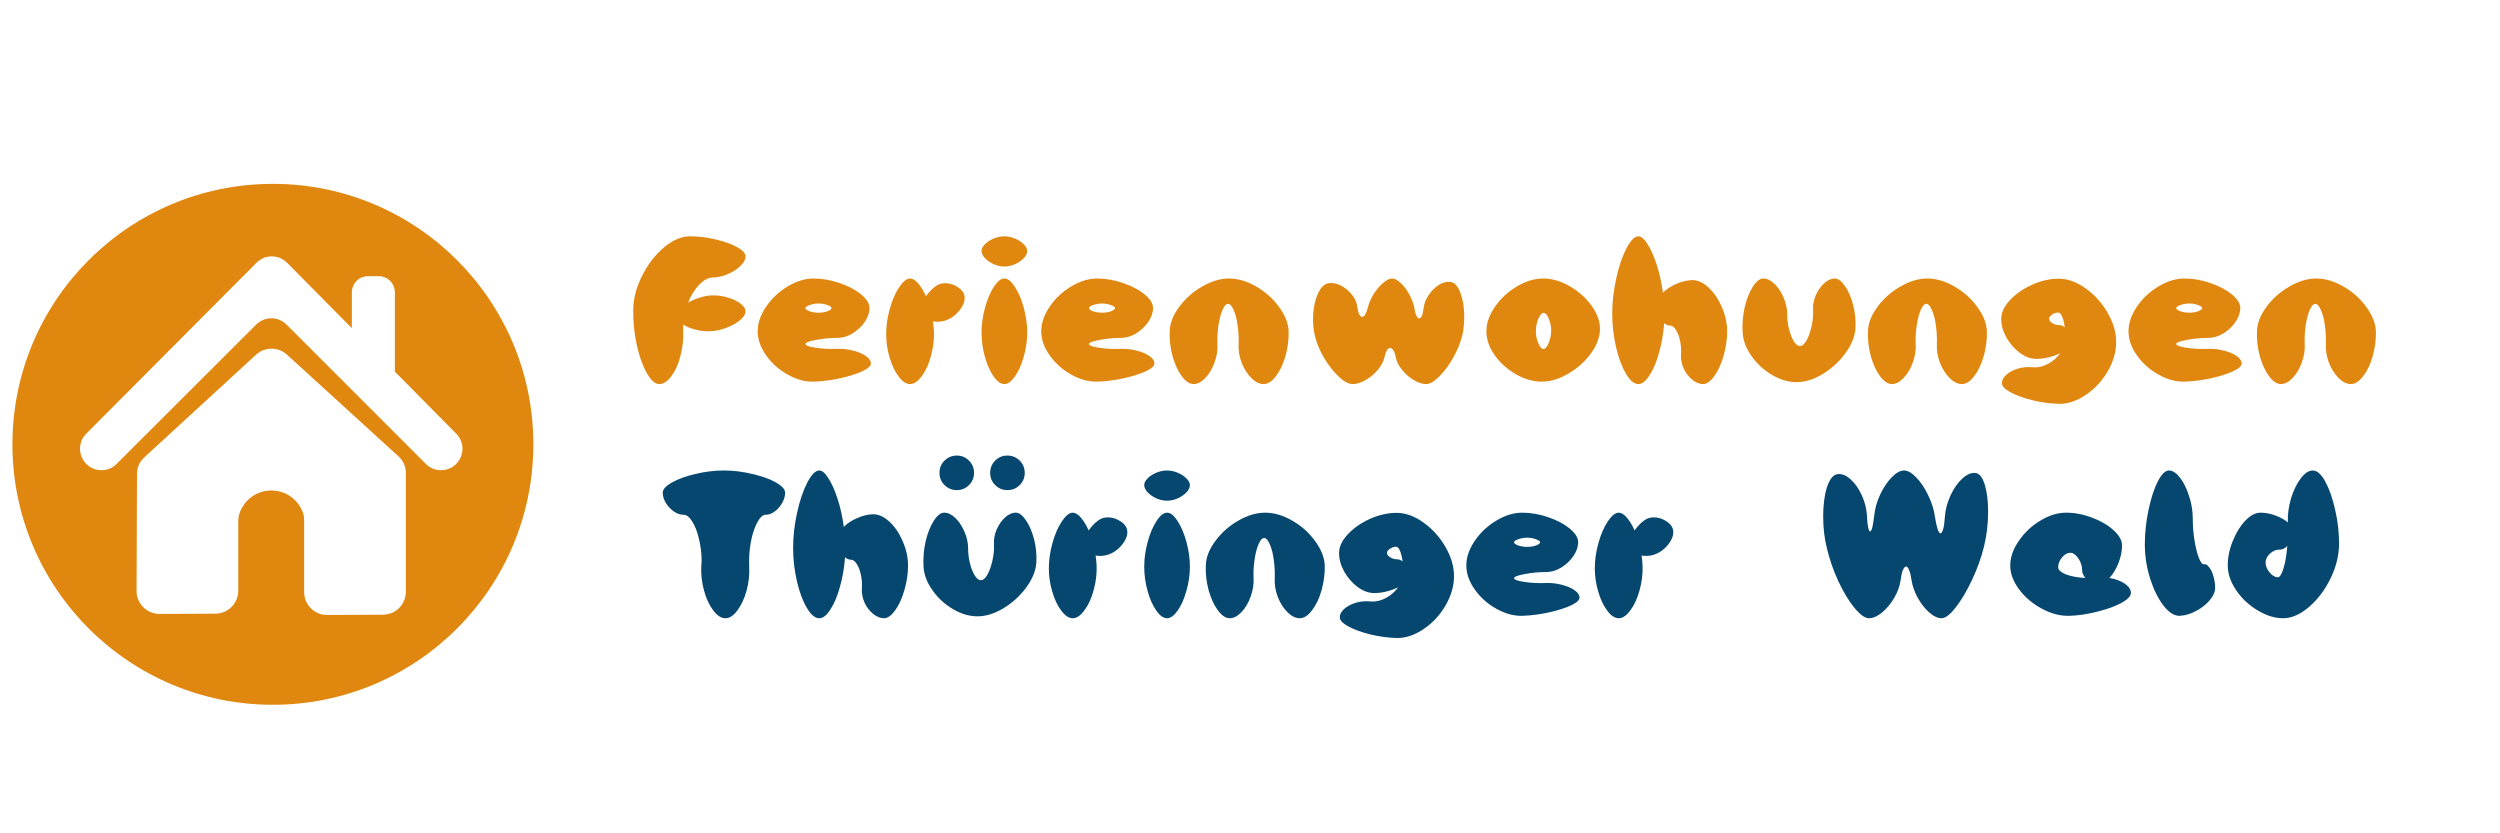
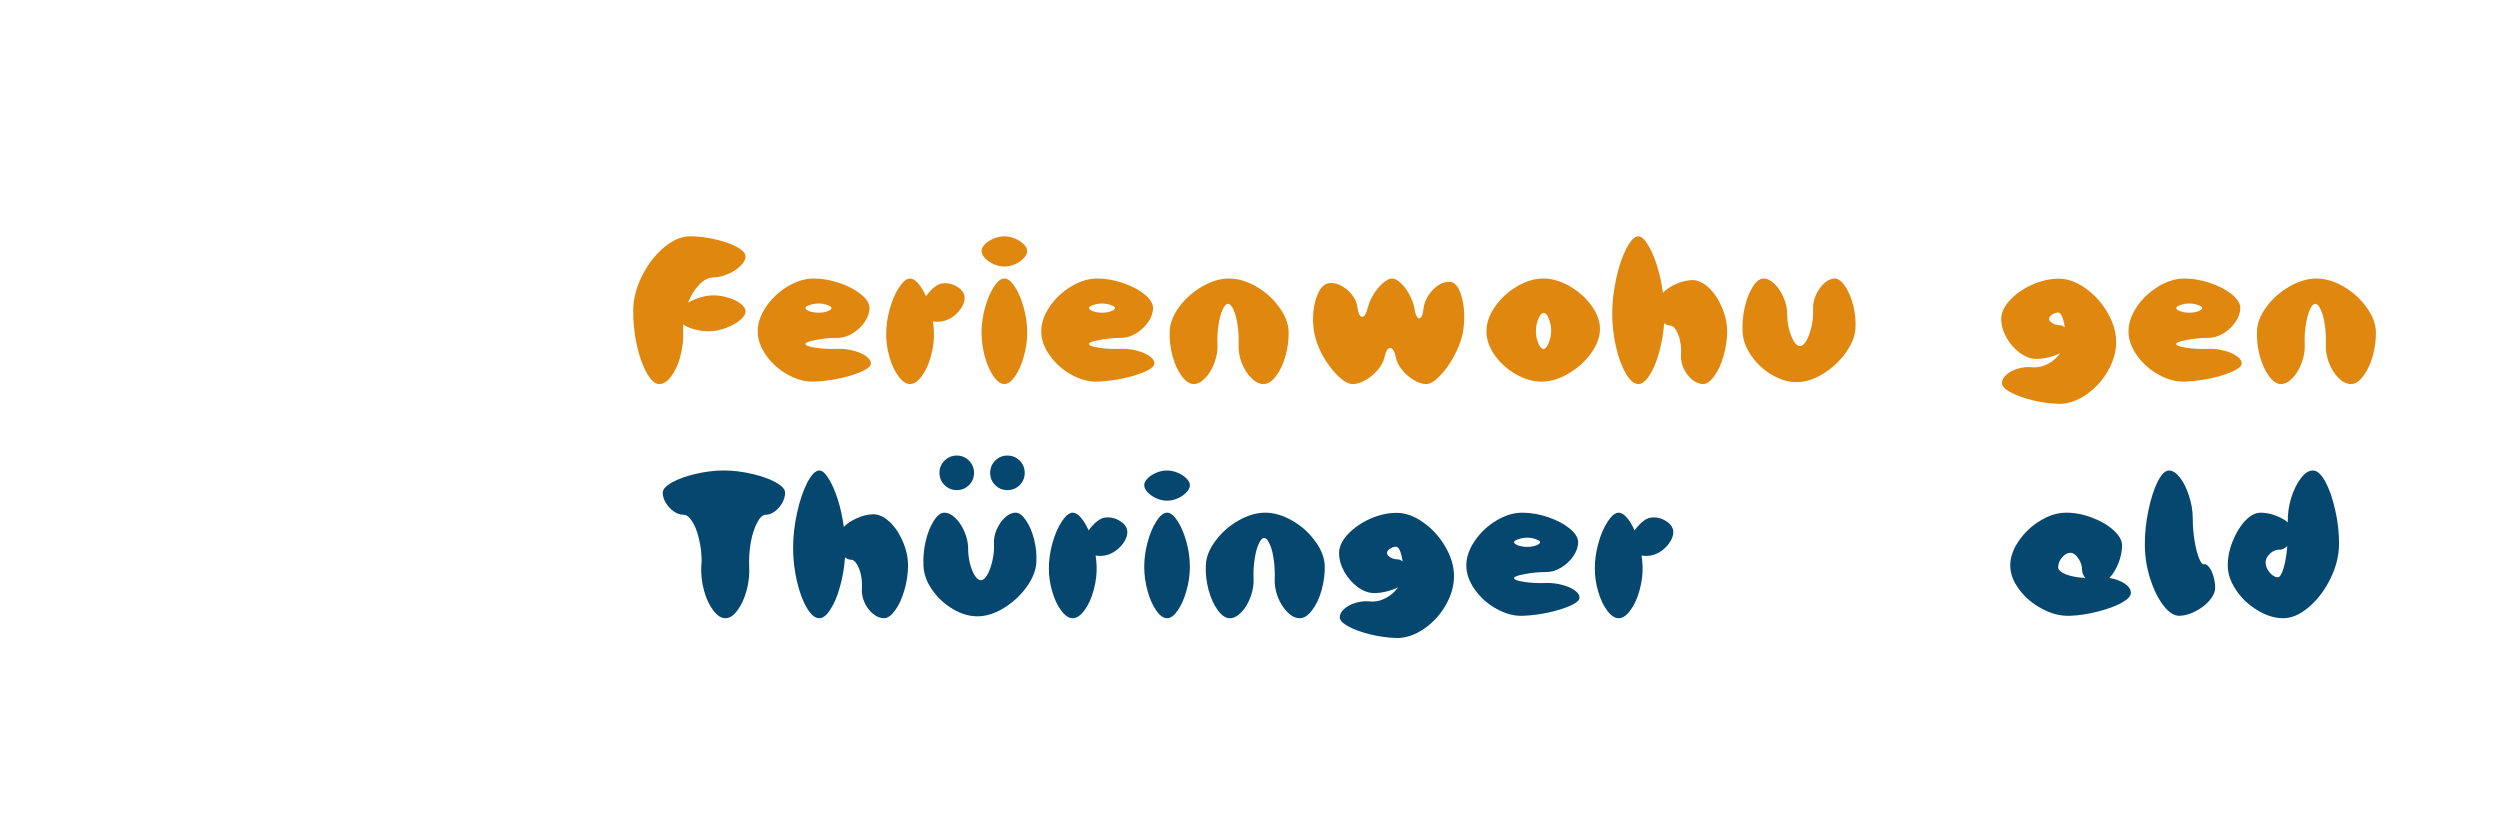
<svg xmlns="http://www.w3.org/2000/svg" width="300" zoomAndPan="magnify" viewBox="0 0 224.88 75" height="100" preserveAspectRatio="xMidYMid meet" version="1.0">
  <defs>
    <g />
    <clipPath id="5c35d320ca">
-       <path d="M 1.059 16.547 L 48 16.547 L 48 63.77 L 1.059 63.77 Z M 1.059 16.547 " clip-rule="nonzero" />
-     </clipPath>
+       </clipPath>
  </defs>
  <g fill="#df870e" fill-opacity="1">
    <g transform="translate(56.148, 33.613)">
      <g>
        <path d="M 10.891 -10.531 C 10.891 -10.258 10.738 -9.977 10.438 -9.688 C 10.145 -9.395 9.77 -9.148 9.312 -8.953 C 8.863 -8.754 8.41 -8.648 7.953 -8.641 C 7.535 -8.629 7.125 -8.41 6.719 -7.984 C 6.312 -7.566 5.977 -7.031 5.719 -6.375 C 6.039 -6.562 6.406 -6.719 6.812 -6.844 C 7.227 -6.969 7.629 -7.031 8.016 -7.031 C 8.461 -7.031 8.91 -6.957 9.359 -6.812 C 9.816 -6.676 10.188 -6.492 10.469 -6.266 C 10.75 -6.047 10.891 -5.82 10.891 -5.594 C 10.891 -5.344 10.719 -5.07 10.375 -4.781 C 10.031 -4.5 9.598 -4.266 9.078 -4.078 C 8.555 -3.891 8.051 -3.797 7.562 -3.797 C 7.133 -3.797 6.711 -3.852 6.297 -3.969 C 5.891 -4.082 5.551 -4.227 5.281 -4.406 C 5.27 -4.195 5.27 -3.992 5.281 -3.797 C 5.312 -3.066 5.227 -2.328 5.031 -1.578 C 4.844 -0.836 4.57 -0.234 4.219 0.234 C 3.875 0.711 3.508 0.953 3.125 0.953 C 2.75 0.953 2.375 0.617 2 -0.047 C 1.625 -0.711 1.32 -1.562 1.094 -2.594 C 0.875 -3.633 0.77 -4.664 0.781 -5.688 C 0.789 -6.719 1.055 -7.75 1.578 -8.781 C 2.098 -9.82 2.754 -10.676 3.547 -11.344 C 4.336 -12.008 5.117 -12.344 5.891 -12.344 C 6.66 -12.344 7.43 -12.25 8.203 -12.062 C 8.984 -11.883 9.625 -11.656 10.125 -11.375 C 10.633 -11.094 10.891 -10.812 10.891 -10.531 Z M 10.891 -10.531 " />
      </g>
    </g>
  </g>
  <g fill="#df870e" fill-opacity="1">
    <g transform="translate(67.539, 33.613)">
      <g>
        <path d="M 5.625 -8.547 C 6.395 -8.547 7.172 -8.41 7.953 -8.141 C 8.734 -7.879 9.379 -7.539 9.891 -7.125 C 10.398 -6.707 10.656 -6.297 10.656 -5.891 C 10.656 -5.473 10.508 -5.051 10.219 -4.625 C 9.926 -4.207 9.555 -3.863 9.109 -3.594 C 8.672 -3.332 8.227 -3.203 7.781 -3.203 C 7.102 -3.203 6.453 -3.141 5.828 -3.016 C 5.203 -2.898 4.891 -2.781 4.891 -2.656 C 4.891 -2.52 5.203 -2.406 5.828 -2.312 C 6.461 -2.219 7.133 -2.188 7.844 -2.219 C 8.301 -2.227 8.758 -2.172 9.219 -2.047 C 9.676 -1.93 10.051 -1.77 10.344 -1.562 C 10.633 -1.352 10.781 -1.133 10.781 -0.906 C 10.781 -0.676 10.523 -0.441 10.016 -0.203 C 9.504 0.035 8.852 0.242 8.062 0.422 C 7.27 0.598 6.477 0.703 5.688 0.734 C 4.906 0.766 4.113 0.555 3.312 0.109 C 2.52 -0.328 1.867 -0.906 1.359 -1.625 C 0.848 -2.344 0.594 -3.066 0.594 -3.797 C 0.594 -4.523 0.844 -5.258 1.344 -6 C 1.852 -6.75 2.5 -7.359 3.281 -7.828 C 4.07 -8.305 4.852 -8.547 5.625 -8.547 Z M 4.891 -5.891 C 4.891 -5.785 5.016 -5.688 5.266 -5.594 C 5.523 -5.508 5.797 -5.469 6.078 -5.469 C 6.359 -5.469 6.617 -5.508 6.859 -5.594 C 7.109 -5.688 7.234 -5.785 7.234 -5.891 C 7.234 -5.984 7.109 -6.07 6.859 -6.156 C 6.617 -6.25 6.359 -6.297 6.078 -6.297 C 5.797 -6.297 5.523 -6.25 5.266 -6.156 C 5.016 -6.07 4.891 -5.984 4.891 -5.891 Z M 4.891 -5.891 " />
      </g>
    </g>
  </g>
  <g fill="#df870e" fill-opacity="1">
    <g transform="translate(78.931, 33.613)">
      <g>
        <path d="M 2.922 -8.547 C 3.148 -8.547 3.391 -8.398 3.641 -8.109 C 3.898 -7.816 4.133 -7.43 4.344 -6.953 C 4.727 -7.484 5.113 -7.836 5.5 -8.016 C 5.676 -8.086 5.867 -8.125 6.078 -8.125 C 6.504 -8.125 6.898 -7.992 7.266 -7.734 C 7.641 -7.473 7.828 -7.16 7.828 -6.797 C 7.828 -6.422 7.656 -6.023 7.312 -5.609 C 6.969 -5.203 6.562 -4.922 6.094 -4.766 C 5.852 -4.691 5.613 -4.656 5.375 -4.656 C 5.281 -4.656 5.145 -4.664 4.969 -4.688 C 5.008 -4.5 5.039 -4.203 5.062 -3.797 C 5.094 -3.066 5.004 -2.328 4.797 -1.578 C 4.598 -0.836 4.32 -0.234 3.969 0.234 C 3.625 0.711 3.273 0.953 2.922 0.953 C 2.566 0.953 2.223 0.727 1.891 0.281 C 1.555 -0.156 1.285 -0.723 1.078 -1.422 C 0.867 -2.117 0.766 -2.82 0.766 -3.531 C 0.766 -4.289 0.875 -5.055 1.094 -5.828 C 1.312 -6.609 1.594 -7.254 1.938 -7.766 C 2.281 -8.285 2.609 -8.547 2.922 -8.547 Z M 2.922 -8.547 " />
      </g>
    </g>
  </g>
  <g fill="#df870e" fill-opacity="1">
    <g transform="translate(87.608, 33.613)">
      <g>
        <path d="M 0.672 -11.031 C 0.672 -11.227 0.77 -11.426 0.969 -11.625 C 1.164 -11.832 1.426 -12.004 1.75 -12.141 C 2.07 -12.273 2.398 -12.344 2.734 -12.344 C 3.047 -12.344 3.363 -12.273 3.688 -12.141 C 4.008 -12.004 4.27 -11.832 4.469 -11.625 C 4.676 -11.426 4.781 -11.227 4.781 -11.031 C 4.781 -10.812 4.676 -10.594 4.469 -10.375 C 4.258 -10.156 3.992 -9.973 3.672 -9.828 C 3.348 -9.691 3.035 -9.625 2.734 -9.625 C 2.422 -9.625 2.102 -9.691 1.781 -9.828 C 1.457 -9.973 1.191 -10.156 0.984 -10.375 C 0.773 -10.594 0.672 -10.812 0.672 -11.031 Z M 0.672 -3.688 C 0.672 -4.414 0.773 -5.16 0.984 -5.922 C 1.191 -6.68 1.457 -7.305 1.781 -7.797 C 2.102 -8.297 2.422 -8.547 2.734 -8.547 C 3.035 -8.547 3.348 -8.297 3.672 -7.797 C 3.992 -7.305 4.258 -6.68 4.469 -5.922 C 4.676 -5.16 4.781 -4.414 4.781 -3.688 C 4.781 -2.957 4.676 -2.234 4.469 -1.516 C 4.27 -0.797 4.008 -0.207 3.688 0.25 C 3.363 0.719 3.047 0.953 2.734 0.953 C 2.398 0.953 2.07 0.719 1.75 0.25 C 1.426 -0.207 1.164 -0.797 0.969 -1.516 C 0.77 -2.234 0.672 -2.957 0.672 -3.688 Z M 0.672 -3.688 " />
      </g>
    </g>
  </g>
  <g fill="#df870e" fill-opacity="1">
    <g transform="translate(93.057, 33.613)">
      <g>
        <path d="M 5.625 -8.547 C 6.395 -8.547 7.172 -8.41 7.953 -8.141 C 8.734 -7.879 9.379 -7.539 9.891 -7.125 C 10.398 -6.707 10.656 -6.297 10.656 -5.891 C 10.656 -5.473 10.508 -5.051 10.219 -4.625 C 9.926 -4.207 9.555 -3.863 9.109 -3.594 C 8.672 -3.332 8.227 -3.203 7.781 -3.203 C 7.102 -3.203 6.453 -3.141 5.828 -3.016 C 5.203 -2.898 4.891 -2.781 4.891 -2.656 C 4.891 -2.52 5.203 -2.406 5.828 -2.312 C 6.461 -2.219 7.133 -2.188 7.844 -2.219 C 8.301 -2.227 8.758 -2.172 9.219 -2.047 C 9.676 -1.93 10.051 -1.77 10.344 -1.562 C 10.633 -1.352 10.781 -1.133 10.781 -0.906 C 10.781 -0.676 10.523 -0.441 10.016 -0.203 C 9.504 0.035 8.852 0.242 8.062 0.422 C 7.27 0.598 6.477 0.703 5.688 0.734 C 4.906 0.766 4.113 0.555 3.312 0.109 C 2.52 -0.328 1.867 -0.906 1.359 -1.625 C 0.848 -2.344 0.594 -3.066 0.594 -3.797 C 0.594 -4.523 0.844 -5.258 1.344 -6 C 1.852 -6.75 2.5 -7.359 3.281 -7.828 C 4.07 -8.305 4.852 -8.547 5.625 -8.547 Z M 4.891 -5.891 C 4.891 -5.785 5.016 -5.688 5.266 -5.594 C 5.523 -5.508 5.797 -5.469 6.078 -5.469 C 6.359 -5.469 6.617 -5.508 6.859 -5.594 C 7.109 -5.688 7.234 -5.785 7.234 -5.891 C 7.234 -5.984 7.109 -6.07 6.859 -6.156 C 6.617 -6.25 6.359 -6.297 6.078 -6.297 C 5.797 -6.297 5.523 -6.25 5.266 -6.156 C 5.016 -6.07 4.891 -5.984 4.891 -5.891 Z M 4.891 -5.891 " />
      </g>
    </g>
  </g>
  <g fill="#df870e" fill-opacity="1">
    <g transform="translate(104.448, 33.613)">
      <g>
        <path d="M 2.922 0.953 C 2.555 0.953 2.195 0.711 1.844 0.234 C 1.5 -0.234 1.223 -0.836 1.016 -1.578 C 0.816 -2.328 0.734 -3.066 0.766 -3.797 C 0.785 -4.523 1.07 -5.258 1.625 -6 C 2.176 -6.75 2.863 -7.359 3.688 -7.828 C 4.508 -8.305 5.316 -8.547 6.109 -8.547 C 6.91 -8.547 7.723 -8.305 8.547 -7.828 C 9.367 -7.359 10.051 -6.75 10.594 -6 C 11.145 -5.258 11.438 -4.523 11.469 -3.797 C 11.488 -3.066 11.395 -2.328 11.188 -1.578 C 10.977 -0.836 10.691 -0.234 10.328 0.234 C 9.973 0.711 9.602 0.953 9.219 0.953 C 8.844 0.953 8.473 0.77 8.109 0.406 C 7.742 0.039 7.453 -0.422 7.234 -0.984 C 7.023 -1.547 6.938 -2.102 6.969 -2.656 C 6.988 -3.219 6.957 -3.781 6.875 -4.344 C 6.801 -4.906 6.68 -5.363 6.516 -5.719 C 6.359 -6.082 6.191 -6.266 6.016 -6.266 C 5.836 -6.266 5.672 -6.082 5.516 -5.719 C 5.359 -5.363 5.238 -4.906 5.156 -4.344 C 5.07 -3.781 5.039 -3.219 5.062 -2.656 C 5.094 -2.102 5.004 -1.547 4.797 -0.984 C 4.598 -0.422 4.32 0.039 3.969 0.406 C 3.625 0.77 3.273 0.953 2.922 0.953 Z M 2.922 0.953 " />
      </g>
    </g>
  </g>
  <g fill="#df870e" fill-opacity="1">
    <g transform="translate(116.675, 33.613)">
      <g>
        <path d="M 6.391 -6 C 6.492 -6.395 6.672 -6.789 6.922 -7.188 C 7.18 -7.582 7.457 -7.906 7.75 -8.156 C 8.051 -8.414 8.32 -8.547 8.562 -8.547 C 8.789 -8.547 9.047 -8.41 9.328 -8.141 C 9.617 -7.879 9.875 -7.539 10.094 -7.125 C 10.32 -6.719 10.477 -6.305 10.562 -5.891 C 10.602 -5.578 10.664 -5.344 10.75 -5.188 C 10.832 -5.031 10.91 -4.953 10.984 -4.953 C 11.18 -4.953 11.316 -5.266 11.391 -5.891 C 11.441 -6.305 11.598 -6.703 11.859 -7.078 C 12.117 -7.461 12.426 -7.766 12.781 -7.984 C 13.145 -8.203 13.492 -8.285 13.828 -8.234 C 14.191 -8.18 14.484 -7.852 14.703 -7.25 C 14.93 -6.645 15.047 -5.93 15.047 -5.109 C 15.047 -4.566 14.992 -4.031 14.891 -3.5 C 14.723 -2.812 14.445 -2.125 14.062 -1.438 C 13.676 -0.75 13.254 -0.18 12.797 0.266 C 12.348 0.723 11.957 0.953 11.625 0.953 C 11.281 0.953 10.906 0.832 10.5 0.594 C 10.102 0.352 9.754 0.047 9.453 -0.328 C 9.148 -0.703 8.961 -1.07 8.891 -1.438 C 8.836 -1.719 8.766 -1.93 8.672 -2.078 C 8.578 -2.223 8.477 -2.297 8.375 -2.297 C 8.164 -2.297 7.992 -2.008 7.859 -1.438 C 7.785 -1.07 7.586 -0.703 7.266 -0.328 C 6.953 0.047 6.586 0.352 6.172 0.594 C 5.754 0.832 5.367 0.953 5.016 0.953 C 4.648 0.953 4.234 0.734 3.766 0.297 C 3.297 -0.141 2.859 -0.691 2.453 -1.359 C 2.055 -2.035 1.773 -2.707 1.609 -3.375 C 1.492 -3.875 1.438 -4.375 1.438 -4.875 C 1.438 -5.695 1.566 -6.426 1.828 -7.062 C 2.086 -7.695 2.422 -8.051 2.828 -8.125 C 2.879 -8.133 2.961 -8.141 3.078 -8.141 C 3.422 -8.141 3.758 -8.035 4.094 -7.828 C 4.438 -7.629 4.734 -7.363 4.984 -7.031 C 5.234 -6.707 5.379 -6.363 5.422 -6 C 5.461 -5.707 5.52 -5.484 5.594 -5.328 C 5.676 -5.172 5.766 -5.094 5.859 -5.094 C 5.953 -5.094 6.047 -5.172 6.141 -5.328 C 6.234 -5.484 6.316 -5.707 6.391 -6 Z M 6.391 -6 " />
      </g>
    </g>
  </g>
  <g fill="#df870e" fill-opacity="1">
    <g transform="translate(133.155, 33.613)">
      <g>
        <path d="M 5.547 0.734 C 4.754 0.734 3.973 0.508 3.203 0.062 C 2.43 -0.383 1.797 -0.957 1.297 -1.656 C 0.805 -2.363 0.562 -3.078 0.562 -3.797 C 0.562 -4.523 0.816 -5.258 1.328 -6 C 1.848 -6.75 2.504 -7.359 3.297 -7.828 C 4.098 -8.305 4.891 -8.547 5.672 -8.547 C 6.461 -8.547 7.254 -8.316 8.047 -7.859 C 8.848 -7.398 9.504 -6.816 10.016 -6.109 C 10.523 -5.41 10.781 -4.719 10.781 -4.031 C 10.781 -3.301 10.516 -2.566 9.984 -1.828 C 9.453 -1.086 8.773 -0.477 7.953 0 C 7.141 0.488 6.336 0.734 5.547 0.734 Z M 5.016 -3.797 C 5.016 -3.422 5.086 -3.062 5.234 -2.719 C 5.379 -2.375 5.531 -2.203 5.688 -2.203 C 5.852 -2.203 6.008 -2.379 6.156 -2.734 C 6.312 -3.086 6.391 -3.461 6.391 -3.859 C 6.391 -4.234 6.316 -4.594 6.172 -4.938 C 6.035 -5.281 5.883 -5.453 5.719 -5.453 C 5.551 -5.453 5.391 -5.273 5.234 -4.922 C 5.086 -4.566 5.016 -4.191 5.016 -3.797 Z M 5.016 -3.797 " />
      </g>
    </g>
  </g>
  <g fill="#df870e" fill-opacity="1">
    <g transform="translate(144.509, 33.613)">
      <g>
        <path d="M 0.531 -5.359 C 0.531 -6.398 0.648 -7.461 0.891 -8.547 C 1.129 -9.641 1.438 -10.547 1.812 -11.266 C 2.188 -11.984 2.547 -12.344 2.891 -12.344 C 3.148 -12.344 3.426 -12.102 3.719 -11.625 C 4.02 -11.156 4.297 -10.531 4.547 -9.75 C 4.797 -8.969 4.977 -8.141 5.094 -7.266 C 5.395 -7.578 5.785 -7.836 6.266 -8.047 C 6.742 -8.266 7.223 -8.383 7.703 -8.406 C 8.203 -8.414 8.695 -8.195 9.188 -7.75 C 9.676 -7.301 10.078 -6.711 10.391 -5.984 C 10.711 -5.254 10.875 -4.523 10.875 -3.797 C 10.875 -3.066 10.766 -2.328 10.547 -1.578 C 10.336 -0.836 10.062 -0.234 9.719 0.234 C 9.375 0.711 9.039 0.953 8.719 0.953 C 8.375 0.953 8.039 0.816 7.719 0.547 C 7.395 0.285 7.141 -0.051 6.953 -0.469 C 6.773 -0.883 6.695 -1.305 6.719 -1.734 C 6.75 -2.129 6.723 -2.523 6.641 -2.922 C 6.555 -3.328 6.43 -3.66 6.266 -3.922 C 6.098 -4.18 5.926 -4.312 5.75 -4.312 C 5.562 -4.312 5.379 -4.383 5.203 -4.531 C 5.141 -3.613 4.988 -2.734 4.75 -1.891 C 4.52 -1.047 4.234 -0.363 3.891 0.156 C 3.555 0.688 3.223 0.953 2.891 0.953 C 2.504 0.953 2.129 0.641 1.766 0.016 C 1.398 -0.598 1.102 -1.395 0.875 -2.375 C 0.645 -3.363 0.531 -4.359 0.531 -5.359 Z M 0.531 -5.359 " />
      </g>
    </g>
  </g>
  <g fill="#df870e" fill-opacity="1">
    <g transform="translate(155.9, 33.613)">
      <g>
        <path d="M 5.734 0.781 C 4.992 0.781 4.254 0.562 3.516 0.125 C 2.773 -0.312 2.16 -0.879 1.672 -1.578 C 1.18 -2.273 0.914 -2.984 0.875 -3.703 C 0.832 -4.453 0.895 -5.203 1.062 -5.953 C 1.238 -6.703 1.484 -7.32 1.797 -7.812 C 2.109 -8.301 2.426 -8.547 2.75 -8.547 C 3.082 -8.547 3.414 -8.383 3.75 -8.062 C 4.082 -7.738 4.352 -7.328 4.562 -6.828 C 4.781 -6.328 4.891 -5.828 4.891 -5.328 C 4.891 -4.859 4.945 -4.398 5.062 -3.953 C 5.176 -3.516 5.32 -3.156 5.5 -2.875 C 5.676 -2.602 5.852 -2.469 6.031 -2.469 C 6.238 -2.469 6.438 -2.633 6.625 -2.969 C 6.812 -3.301 6.961 -3.723 7.078 -4.234 C 7.191 -4.742 7.238 -5.227 7.219 -5.688 C 7.188 -6.133 7.266 -6.578 7.453 -7.016 C 7.648 -7.461 7.898 -7.828 8.203 -8.109 C 8.516 -8.398 8.836 -8.547 9.172 -8.547 C 9.484 -8.547 9.789 -8.316 10.094 -7.859 C 10.406 -7.41 10.648 -6.836 10.828 -6.141 C 11.004 -5.453 11.07 -4.758 11.031 -4.062 C 10.988 -3.344 10.691 -2.602 10.141 -1.844 C 9.598 -1.094 8.922 -0.469 8.109 0.031 C 7.297 0.531 6.504 0.781 5.734 0.781 Z M 5.734 0.781 " />
      </g>
    </g>
  </g>
  <g fill="#df870e" fill-opacity="1">
    <g transform="translate(167.292, 33.613)">
      <g>
-         <path d="M 2.922 0.953 C 2.555 0.953 2.195 0.711 1.844 0.234 C 1.5 -0.234 1.223 -0.836 1.016 -1.578 C 0.816 -2.328 0.734 -3.066 0.766 -3.797 C 0.785 -4.523 1.07 -5.258 1.625 -6 C 2.176 -6.75 2.863 -7.359 3.688 -7.828 C 4.508 -8.305 5.316 -8.547 6.109 -8.547 C 6.91 -8.547 7.723 -8.305 8.547 -7.828 C 9.367 -7.359 10.051 -6.75 10.594 -6 C 11.145 -5.258 11.438 -4.523 11.469 -3.797 C 11.488 -3.066 11.395 -2.328 11.188 -1.578 C 10.977 -0.836 10.691 -0.234 10.328 0.234 C 9.973 0.711 9.602 0.953 9.219 0.953 C 8.844 0.953 8.473 0.77 8.109 0.406 C 7.742 0.039 7.453 -0.422 7.234 -0.984 C 7.023 -1.547 6.938 -2.102 6.969 -2.656 C 6.988 -3.219 6.957 -3.781 6.875 -4.344 C 6.801 -4.906 6.68 -5.363 6.516 -5.719 C 6.359 -6.082 6.191 -6.266 6.016 -6.266 C 5.836 -6.266 5.672 -6.082 5.516 -5.719 C 5.359 -5.363 5.238 -4.906 5.156 -4.344 C 5.07 -3.781 5.039 -3.219 5.062 -2.656 C 5.094 -2.102 5.004 -1.547 4.797 -0.984 C 4.598 -0.422 4.32 0.039 3.969 0.406 C 3.625 0.77 3.273 0.953 2.922 0.953 Z M 2.922 0.953 " />
-       </g>
+         </g>
    </g>
  </g>
  <g fill="#df870e" fill-opacity="1">
    <g transform="translate(179.519, 33.613)">
      <g>
        <path d="M 0.594 0.875 C 0.594 0.602 0.727 0.348 1 0.109 C 1.27 -0.129 1.613 -0.312 2.031 -0.438 C 2.457 -0.562 2.891 -0.602 3.328 -0.562 C 3.367 -0.551 3.441 -0.547 3.547 -0.547 C 3.961 -0.547 4.383 -0.664 4.812 -0.906 C 5.238 -1.145 5.582 -1.453 5.844 -1.828 C 5.531 -1.672 5.18 -1.547 4.797 -1.453 C 4.422 -1.359 4.051 -1.312 3.688 -1.312 C 3.207 -1.312 2.719 -1.488 2.219 -1.844 C 1.727 -2.207 1.32 -2.672 1 -3.234 C 0.688 -3.797 0.531 -4.359 0.531 -4.922 C 0.531 -5.473 0.789 -6.031 1.312 -6.594 C 1.832 -7.156 2.492 -7.617 3.297 -7.984 C 4.109 -8.348 4.914 -8.531 5.719 -8.531 C 6.508 -8.531 7.305 -8.242 8.109 -7.672 C 8.922 -7.098 9.582 -6.367 10.094 -5.484 C 10.613 -4.598 10.875 -3.711 10.875 -2.828 C 10.875 -1.941 10.617 -1.062 10.109 -0.188 C 9.598 0.688 8.938 1.395 8.125 1.938 C 7.32 2.477 6.523 2.742 5.734 2.734 C 4.93 2.711 4.129 2.602 3.328 2.406 C 2.535 2.207 1.879 1.969 1.359 1.688 C 0.848 1.406 0.594 1.133 0.594 0.875 Z M 4.844 -4.922 C 4.844 -4.773 4.945 -4.641 5.156 -4.516 C 5.363 -4.398 5.586 -4.344 5.828 -4.344 C 5.953 -4.344 6.094 -4.281 6.25 -4.156 C 6.195 -4.551 6.117 -4.867 6.016 -5.109 C 5.91 -5.359 5.797 -5.484 5.672 -5.484 C 5.473 -5.484 5.285 -5.422 5.109 -5.297 C 4.93 -5.18 4.844 -5.055 4.844 -4.922 Z M 4.844 -4.922 " />
      </g>
    </g>
  </g>
  <g fill="#df870e" fill-opacity="1">
    <g transform="translate(190.91, 33.613)">
      <g>
        <path d="M 5.625 -8.547 C 6.395 -8.547 7.172 -8.41 7.953 -8.141 C 8.734 -7.879 9.379 -7.539 9.891 -7.125 C 10.398 -6.707 10.656 -6.297 10.656 -5.891 C 10.656 -5.473 10.508 -5.051 10.219 -4.625 C 9.926 -4.207 9.555 -3.863 9.109 -3.594 C 8.672 -3.332 8.227 -3.203 7.781 -3.203 C 7.102 -3.203 6.453 -3.141 5.828 -3.016 C 5.203 -2.898 4.891 -2.781 4.891 -2.656 C 4.891 -2.52 5.203 -2.406 5.828 -2.312 C 6.461 -2.219 7.133 -2.188 7.844 -2.219 C 8.301 -2.227 8.758 -2.172 9.219 -2.047 C 9.676 -1.93 10.051 -1.77 10.344 -1.562 C 10.633 -1.352 10.781 -1.133 10.781 -0.906 C 10.781 -0.676 10.523 -0.441 10.016 -0.203 C 9.504 0.035 8.852 0.242 8.062 0.422 C 7.27 0.598 6.477 0.703 5.688 0.734 C 4.906 0.766 4.113 0.555 3.312 0.109 C 2.52 -0.328 1.867 -0.906 1.359 -1.625 C 0.848 -2.344 0.594 -3.066 0.594 -3.797 C 0.594 -4.523 0.844 -5.258 1.344 -6 C 1.852 -6.75 2.5 -7.359 3.281 -7.828 C 4.07 -8.305 4.852 -8.547 5.625 -8.547 Z M 4.891 -5.891 C 4.891 -5.785 5.016 -5.688 5.266 -5.594 C 5.523 -5.508 5.797 -5.469 6.078 -5.469 C 6.359 -5.469 6.617 -5.508 6.859 -5.594 C 7.109 -5.688 7.234 -5.785 7.234 -5.891 C 7.234 -5.984 7.109 -6.07 6.859 -6.156 C 6.617 -6.25 6.359 -6.297 6.078 -6.297 C 5.797 -6.297 5.523 -6.25 5.266 -6.156 C 5.016 -6.07 4.891 -5.984 4.891 -5.891 Z M 4.891 -5.891 " />
      </g>
    </g>
  </g>
  <g fill="#df870e" fill-opacity="1">
    <g transform="translate(202.302, 33.613)">
      <g>
        <path d="M 2.922 0.953 C 2.555 0.953 2.195 0.711 1.844 0.234 C 1.5 -0.234 1.223 -0.836 1.016 -1.578 C 0.816 -2.328 0.734 -3.066 0.766 -3.797 C 0.785 -4.523 1.07 -5.258 1.625 -6 C 2.176 -6.75 2.863 -7.359 3.688 -7.828 C 4.508 -8.305 5.316 -8.547 6.109 -8.547 C 6.91 -8.547 7.723 -8.305 8.547 -7.828 C 9.367 -7.359 10.051 -6.75 10.594 -6 C 11.145 -5.258 11.438 -4.523 11.469 -3.797 C 11.488 -3.066 11.395 -2.328 11.188 -1.578 C 10.977 -0.836 10.691 -0.234 10.328 0.234 C 9.973 0.711 9.602 0.953 9.219 0.953 C 8.844 0.953 8.473 0.77 8.109 0.406 C 7.742 0.039 7.453 -0.422 7.234 -0.984 C 7.023 -1.547 6.938 -2.102 6.969 -2.656 C 6.988 -3.219 6.957 -3.781 6.875 -4.344 C 6.801 -4.906 6.68 -5.363 6.516 -5.719 C 6.359 -6.082 6.191 -6.266 6.016 -6.266 C 5.836 -6.266 5.672 -6.082 5.516 -5.719 C 5.359 -5.363 5.238 -4.906 5.156 -4.344 C 5.07 -3.781 5.039 -3.219 5.062 -2.656 C 5.094 -2.102 5.004 -1.547 4.797 -0.984 C 4.598 -0.422 4.32 0.039 3.969 0.406 C 3.625 0.77 3.273 0.953 2.922 0.953 Z M 2.922 0.953 " />
      </g>
    </g>
  </g>
  <g clip-path="url(#5c35d320ca)">
    <path fill="#df870e" d="M 24.5 16.547 C 11.551 16.547 1.059 27.043 1.059 39.988 C 1.059 52.938 11.551 63.43 24.5 63.43 C 37.445 63.43 47.941 52.938 47.941 39.988 C 47.941 27.043 37.441 16.547 24.5 16.547 Z M 36.469 53.254 C 36.469 53.527 36.414 53.793 36.312 54.043 C 36.207 54.297 36.059 54.52 35.867 54.715 C 35.672 54.906 35.449 55.059 35.199 55.164 C 34.945 55.27 34.684 55.32 34.41 55.324 L 29.391 55.348 C 29.113 55.352 28.852 55.301 28.594 55.195 C 28.34 55.09 28.117 54.941 27.922 54.746 C 27.727 54.555 27.574 54.328 27.469 54.074 C 27.363 53.82 27.312 53.555 27.312 53.281 L 27.312 46.801 C 27.312 46.527 27.262 46.266 27.156 46.012 C 27.035 45.723 26.875 45.461 26.676 45.223 C 26.477 44.984 26.246 44.781 25.984 44.613 C 25.719 44.445 25.438 44.324 25.137 44.242 C 24.836 44.164 24.531 44.133 24.219 44.145 C 23.91 44.16 23.609 44.223 23.316 44.328 C 23.023 44.438 22.754 44.586 22.508 44.777 C 22.262 44.965 22.051 45.191 21.875 45.445 C 21.699 45.703 21.562 45.977 21.473 46.273 C 21.41 46.473 21.379 46.672 21.383 46.879 L 21.383 53.164 C 21.383 53.438 21.328 53.699 21.227 53.953 C 21.121 54.203 20.973 54.426 20.781 54.621 C 20.586 54.816 20.363 54.965 20.113 55.07 C 19.859 55.176 19.598 55.23 19.324 55.23 L 14.309 55.254 C 14.035 55.258 13.77 55.203 13.512 55.102 C 13.258 54.996 13.035 54.844 12.84 54.652 C 12.645 54.457 12.492 54.23 12.387 53.977 C 12.281 53.723 12.23 53.457 12.23 53.18 C 12.242 49.676 12.254 46.172 12.27 42.668 C 12.27 42.066 12.492 41.562 12.938 41.152 L 22.98 31.926 C 23.168 31.75 23.383 31.617 23.625 31.523 C 23.867 31.43 24.113 31.383 24.375 31.379 C 24.633 31.379 24.883 31.426 25.121 31.52 C 25.363 31.613 25.578 31.746 25.77 31.922 C 29.109 34.965 32.449 38.012 35.793 41.062 C 36.242 41.469 36.465 41.977 36.469 42.586 Z M 39.637 42.316 L 39.629 42.316 C 39.098 42.316 38.645 42.125 38.266 41.75 L 25.727 29.211 C 25.547 29.031 25.336 28.891 25.102 28.793 C 24.863 28.695 24.617 28.645 24.363 28.645 C 24.105 28.645 23.859 28.695 23.625 28.793 C 23.387 28.891 23.18 29.031 22.996 29.211 L 10.438 41.75 C 10.059 42.129 9.605 42.316 9.07 42.316 C 7.355 42.316 6.496 40.242 7.707 39.027 L 23.031 23.641 C 23.215 23.461 23.422 23.32 23.66 23.219 C 23.898 23.121 24.145 23.074 24.402 23.074 C 24.656 23.074 24.906 23.121 25.141 23.219 C 25.379 23.32 25.586 23.461 25.77 23.641 L 31.605 29.535 L 31.605 26.312 C 31.605 26.117 31.645 25.934 31.719 25.754 C 31.793 25.574 31.895 25.418 32.031 25.281 C 32.168 25.145 32.328 25.039 32.504 24.965 C 32.684 24.891 32.867 24.855 33.062 24.855 L 34.02 24.855 C 34.215 24.855 34.398 24.891 34.578 24.965 C 34.754 25.039 34.914 25.145 35.051 25.281 C 35.188 25.418 35.293 25.574 35.363 25.754 C 35.438 25.934 35.477 26.117 35.477 26.312 L 35.477 33.445 L 41.004 39.031 C 42.211 40.246 41.348 42.316 39.633 42.316 Z M 39.637 42.316 " fill-opacity="1" fill-rule="nonzero" />
  </g>
  <g fill="#06476f" fill-opacity="1">
    <g transform="translate(59.398, 54.688)">
      <g>
        <path d="M 2.062 -8.359 C 1.77 -8.359 1.477 -8.457 1.188 -8.656 C 0.906 -8.852 0.664 -9.109 0.469 -9.422 C 0.281 -9.734 0.188 -10.039 0.188 -10.344 C 0.188 -10.645 0.461 -10.953 1.016 -11.266 C 1.566 -11.578 2.27 -11.832 3.125 -12.031 C 3.988 -12.238 4.844 -12.344 5.688 -12.344 C 6.539 -12.344 7.395 -12.238 8.25 -12.031 C 9.113 -11.832 9.82 -11.578 10.375 -11.266 C 10.926 -10.953 11.203 -10.645 11.203 -10.344 C 11.203 -10.039 11.113 -9.734 10.938 -9.422 C 10.758 -9.109 10.535 -8.852 10.266 -8.656 C 9.992 -8.457 9.723 -8.359 9.453 -8.359 C 9.191 -8.359 8.938 -8.125 8.688 -7.656 C 8.438 -7.188 8.242 -6.586 8.109 -5.859 C 7.984 -5.141 7.938 -4.422 7.969 -3.703 C 8.008 -2.984 7.93 -2.258 7.734 -1.531 C 7.535 -0.812 7.258 -0.219 6.906 0.25 C 6.562 0.719 6.203 0.953 5.828 0.953 C 5.453 0.953 5.086 0.719 4.734 0.25 C 4.379 -0.219 4.102 -0.812 3.906 -1.531 C 3.707 -2.258 3.625 -2.984 3.656 -3.703 L 3.688 -4.172 C 3.688 -4.859 3.609 -5.523 3.453 -6.172 C 3.305 -6.816 3.102 -7.344 2.844 -7.75 C 2.594 -8.156 2.332 -8.359 2.062 -8.359 Z M 2.062 -8.359 " />
      </g>
    </g>
  </g>
  <g fill="#06476f" fill-opacity="1">
    <g transform="translate(70.789, 54.688)">
      <g>
        <path d="M 0.531 -5.359 C 0.531 -6.398 0.648 -7.461 0.891 -8.547 C 1.129 -9.641 1.438 -10.547 1.812 -11.266 C 2.188 -11.984 2.547 -12.344 2.891 -12.344 C 3.148 -12.344 3.426 -12.102 3.719 -11.625 C 4.02 -11.156 4.297 -10.531 4.547 -9.75 C 4.797 -8.969 4.977 -8.141 5.094 -7.266 C 5.395 -7.578 5.785 -7.836 6.266 -8.047 C 6.742 -8.266 7.223 -8.383 7.703 -8.406 C 8.203 -8.414 8.695 -8.195 9.188 -7.75 C 9.676 -7.301 10.078 -6.711 10.391 -5.984 C 10.711 -5.254 10.875 -4.523 10.875 -3.797 C 10.875 -3.066 10.766 -2.328 10.547 -1.578 C 10.336 -0.836 10.062 -0.234 9.719 0.234 C 9.375 0.711 9.039 0.953 8.719 0.953 C 8.375 0.953 8.039 0.816 7.719 0.547 C 7.395 0.285 7.141 -0.051 6.953 -0.469 C 6.773 -0.883 6.695 -1.305 6.719 -1.734 C 6.75 -2.129 6.723 -2.523 6.641 -2.922 C 6.555 -3.328 6.43 -3.66 6.266 -3.922 C 6.098 -4.18 5.926 -4.312 5.75 -4.312 C 5.562 -4.312 5.379 -4.383 5.203 -4.531 C 5.141 -3.613 4.988 -2.734 4.75 -1.891 C 4.52 -1.047 4.234 -0.363 3.891 0.156 C 3.555 0.688 3.223 0.953 2.891 0.953 C 2.504 0.953 2.129 0.641 1.766 0.016 C 1.398 -0.598 1.102 -1.395 0.875 -2.375 C 0.645 -3.363 0.531 -4.359 0.531 -5.359 Z M 0.531 -5.359 " />
      </g>
    </g>
  </g>
  <g fill="#06476f" fill-opacity="1">
    <g transform="translate(82.181, 54.688)">
      <g>
        <path d="M 5.734 0.781 C 4.992 0.781 4.254 0.562 3.516 0.125 C 2.773 -0.312 2.16 -0.879 1.672 -1.578 C 1.18 -2.273 0.914 -2.984 0.875 -3.703 C 0.832 -4.453 0.895 -5.203 1.062 -5.953 C 1.238 -6.703 1.484 -7.32 1.797 -7.812 C 2.109 -8.301 2.426 -8.547 2.75 -8.547 C 3.082 -8.547 3.414 -8.383 3.75 -8.062 C 4.082 -7.738 4.352 -7.328 4.562 -6.828 C 4.781 -6.328 4.891 -5.828 4.891 -5.328 C 4.891 -4.859 4.945 -4.398 5.062 -3.953 C 5.176 -3.516 5.32 -3.156 5.5 -2.875 C 5.676 -2.602 5.852 -2.469 6.031 -2.469 C 6.238 -2.469 6.438 -2.633 6.625 -2.969 C 6.812 -3.301 6.961 -3.723 7.078 -4.234 C 7.191 -4.742 7.238 -5.227 7.219 -5.688 C 7.188 -6.133 7.266 -6.578 7.453 -7.016 C 7.648 -7.461 7.898 -7.828 8.203 -8.109 C 8.516 -8.398 8.836 -8.547 9.172 -8.547 C 9.484 -8.547 9.789 -8.316 10.094 -7.859 C 10.406 -7.41 10.648 -6.836 10.828 -6.141 C 11.004 -5.453 11.07 -4.758 11.031 -4.062 C 10.988 -3.344 10.691 -2.602 10.141 -1.844 C 9.598 -1.094 8.922 -0.469 8.109 0.031 C 7.297 0.531 6.504 0.781 5.734 0.781 Z M 2.312 -12.125 C 2.312 -12.562 2.461 -12.93 2.766 -13.234 C 3.078 -13.535 3.445 -13.688 3.875 -13.688 C 4.301 -13.688 4.664 -13.535 4.969 -13.234 C 5.27 -12.93 5.422 -12.562 5.422 -12.125 C 5.422 -11.695 5.27 -11.332 4.969 -11.031 C 4.664 -10.727 4.301 -10.578 3.875 -10.578 C 3.445 -10.578 3.078 -10.727 2.766 -11.031 C 2.461 -11.332 2.312 -11.695 2.312 -12.125 Z M 6.875 -12.125 C 6.875 -12.562 7.023 -12.93 7.328 -13.234 C 7.629 -13.535 7.992 -13.688 8.422 -13.688 C 8.859 -13.688 9.227 -13.535 9.531 -13.234 C 9.832 -12.93 9.984 -12.562 9.984 -12.125 C 9.984 -11.695 9.832 -11.332 9.531 -11.031 C 9.227 -10.727 8.859 -10.578 8.422 -10.578 C 7.992 -10.578 7.629 -10.727 7.328 -11.031 C 7.023 -11.332 6.875 -11.695 6.875 -12.125 Z M 6.875 -12.125 " />
      </g>
    </g>
  </g>
  <g fill="#06476f" fill-opacity="1">
    <g transform="translate(93.572, 54.688)">
      <g>
        <path d="M 2.922 -8.547 C 3.148 -8.547 3.391 -8.398 3.641 -8.109 C 3.898 -7.816 4.133 -7.43 4.344 -6.953 C 4.727 -7.484 5.113 -7.836 5.5 -8.016 C 5.676 -8.086 5.867 -8.125 6.078 -8.125 C 6.504 -8.125 6.898 -7.992 7.266 -7.734 C 7.641 -7.473 7.828 -7.16 7.828 -6.797 C 7.828 -6.422 7.656 -6.023 7.312 -5.609 C 6.969 -5.203 6.562 -4.922 6.094 -4.766 C 5.852 -4.691 5.613 -4.656 5.375 -4.656 C 5.281 -4.656 5.145 -4.664 4.969 -4.688 C 5.008 -4.5 5.039 -4.203 5.062 -3.797 C 5.094 -3.066 5.004 -2.328 4.797 -1.578 C 4.598 -0.836 4.32 -0.234 3.969 0.234 C 3.625 0.711 3.273 0.953 2.922 0.953 C 2.566 0.953 2.223 0.727 1.891 0.281 C 1.555 -0.156 1.285 -0.723 1.078 -1.422 C 0.867 -2.117 0.766 -2.82 0.766 -3.531 C 0.766 -4.289 0.875 -5.055 1.094 -5.828 C 1.312 -6.609 1.594 -7.254 1.938 -7.766 C 2.281 -8.285 2.609 -8.547 2.922 -8.547 Z M 2.922 -8.547 " />
      </g>
    </g>
  </g>
  <g fill="#06476f" fill-opacity="1">
    <g transform="translate(102.249, 54.688)">
      <g>
        <path d="M 0.672 -11.031 C 0.672 -11.227 0.77 -11.426 0.969 -11.625 C 1.164 -11.832 1.426 -12.004 1.75 -12.141 C 2.07 -12.273 2.398 -12.344 2.734 -12.344 C 3.047 -12.344 3.363 -12.273 3.688 -12.141 C 4.008 -12.004 4.27 -11.832 4.469 -11.625 C 4.676 -11.426 4.781 -11.227 4.781 -11.031 C 4.781 -10.812 4.676 -10.594 4.469 -10.375 C 4.258 -10.156 3.992 -9.973 3.672 -9.828 C 3.348 -9.691 3.035 -9.625 2.734 -9.625 C 2.422 -9.625 2.102 -9.691 1.781 -9.828 C 1.457 -9.973 1.191 -10.156 0.984 -10.375 C 0.773 -10.594 0.672 -10.812 0.672 -11.031 Z M 0.672 -3.688 C 0.672 -4.414 0.773 -5.16 0.984 -5.922 C 1.191 -6.68 1.457 -7.305 1.781 -7.797 C 2.102 -8.297 2.422 -8.547 2.734 -8.547 C 3.035 -8.547 3.348 -8.297 3.672 -7.797 C 3.992 -7.305 4.258 -6.68 4.469 -5.922 C 4.676 -5.16 4.781 -4.414 4.781 -3.688 C 4.781 -2.957 4.676 -2.234 4.469 -1.516 C 4.27 -0.797 4.008 -0.207 3.688 0.25 C 3.363 0.719 3.047 0.953 2.734 0.953 C 2.398 0.953 2.07 0.719 1.75 0.25 C 1.426 -0.207 1.164 -0.797 0.969 -1.516 C 0.77 -2.234 0.672 -2.957 0.672 -3.688 Z M 0.672 -3.688 " />
      </g>
    </g>
  </g>
  <g fill="#06476f" fill-opacity="1">
    <g transform="translate(107.698, 54.688)">
      <g>
        <path d="M 2.922 0.953 C 2.555 0.953 2.195 0.711 1.844 0.234 C 1.5 -0.234 1.223 -0.836 1.016 -1.578 C 0.816 -2.328 0.734 -3.066 0.766 -3.797 C 0.785 -4.523 1.07 -5.258 1.625 -6 C 2.176 -6.75 2.863 -7.359 3.688 -7.828 C 4.508 -8.305 5.316 -8.547 6.109 -8.547 C 6.91 -8.547 7.723 -8.305 8.547 -7.828 C 9.367 -7.359 10.051 -6.75 10.594 -6 C 11.145 -5.258 11.438 -4.523 11.469 -3.797 C 11.488 -3.066 11.395 -2.328 11.188 -1.578 C 10.977 -0.836 10.691 -0.234 10.328 0.234 C 9.973 0.711 9.602 0.953 9.219 0.953 C 8.844 0.953 8.473 0.77 8.109 0.406 C 7.742 0.039 7.453 -0.422 7.234 -0.984 C 7.023 -1.547 6.938 -2.102 6.969 -2.656 C 6.988 -3.219 6.957 -3.781 6.875 -4.344 C 6.801 -4.906 6.68 -5.363 6.516 -5.719 C 6.359 -6.082 6.191 -6.266 6.016 -6.266 C 5.836 -6.266 5.672 -6.082 5.516 -5.719 C 5.359 -5.363 5.238 -4.906 5.156 -4.344 C 5.07 -3.781 5.039 -3.219 5.062 -2.656 C 5.094 -2.102 5.004 -1.547 4.797 -0.984 C 4.598 -0.422 4.32 0.039 3.969 0.406 C 3.625 0.77 3.273 0.953 2.922 0.953 Z M 2.922 0.953 " />
      </g>
    </g>
  </g>
  <g fill="#06476f" fill-opacity="1">
    <g transform="translate(119.925, 54.688)">
      <g>
        <path d="M 0.594 0.875 C 0.594 0.602 0.727 0.348 1 0.109 C 1.27 -0.129 1.613 -0.312 2.031 -0.438 C 2.457 -0.562 2.891 -0.602 3.328 -0.562 C 3.367 -0.551 3.441 -0.547 3.547 -0.547 C 3.961 -0.547 4.383 -0.664 4.812 -0.906 C 5.238 -1.145 5.582 -1.453 5.844 -1.828 C 5.531 -1.672 5.18 -1.547 4.797 -1.453 C 4.422 -1.359 4.051 -1.312 3.688 -1.312 C 3.207 -1.312 2.719 -1.488 2.219 -1.844 C 1.727 -2.207 1.32 -2.672 1 -3.234 C 0.688 -3.797 0.531 -4.359 0.531 -4.922 C 0.531 -5.473 0.789 -6.031 1.312 -6.594 C 1.832 -7.156 2.492 -7.617 3.297 -7.984 C 4.109 -8.348 4.914 -8.531 5.719 -8.531 C 6.508 -8.531 7.305 -8.242 8.109 -7.672 C 8.922 -7.098 9.582 -6.367 10.094 -5.484 C 10.613 -4.598 10.875 -3.711 10.875 -2.828 C 10.875 -1.941 10.617 -1.062 10.109 -0.188 C 9.598 0.688 8.938 1.395 8.125 1.938 C 7.32 2.477 6.523 2.742 5.734 2.734 C 4.93 2.711 4.129 2.602 3.328 2.406 C 2.535 2.207 1.879 1.969 1.359 1.688 C 0.848 1.406 0.594 1.133 0.594 0.875 Z M 4.844 -4.922 C 4.844 -4.773 4.945 -4.641 5.156 -4.516 C 5.363 -4.398 5.586 -4.344 5.828 -4.344 C 5.953 -4.344 6.094 -4.281 6.25 -4.156 C 6.195 -4.551 6.117 -4.867 6.016 -5.109 C 5.91 -5.359 5.797 -5.484 5.672 -5.484 C 5.473 -5.484 5.285 -5.422 5.109 -5.297 C 4.93 -5.18 4.844 -5.055 4.844 -4.922 Z M 4.844 -4.922 " />
      </g>
    </g>
  </g>
  <g fill="#06476f" fill-opacity="1">
    <g transform="translate(131.316, 54.688)">
      <g>
        <path d="M 5.625 -8.547 C 6.395 -8.547 7.172 -8.41 7.953 -8.141 C 8.734 -7.879 9.379 -7.539 9.891 -7.125 C 10.398 -6.707 10.656 -6.297 10.656 -5.891 C 10.656 -5.473 10.508 -5.051 10.219 -4.625 C 9.926 -4.207 9.555 -3.863 9.109 -3.594 C 8.672 -3.332 8.227 -3.203 7.781 -3.203 C 7.102 -3.203 6.453 -3.141 5.828 -3.016 C 5.203 -2.898 4.891 -2.781 4.891 -2.656 C 4.891 -2.52 5.203 -2.406 5.828 -2.312 C 6.461 -2.219 7.133 -2.188 7.844 -2.219 C 8.301 -2.227 8.758 -2.172 9.219 -2.047 C 9.676 -1.93 10.051 -1.77 10.344 -1.562 C 10.633 -1.352 10.781 -1.133 10.781 -0.906 C 10.781 -0.676 10.523 -0.441 10.016 -0.203 C 9.504 0.035 8.852 0.242 8.062 0.422 C 7.27 0.598 6.477 0.703 5.688 0.734 C 4.906 0.766 4.113 0.555 3.312 0.109 C 2.52 -0.328 1.867 -0.906 1.359 -1.625 C 0.848 -2.344 0.594 -3.066 0.594 -3.797 C 0.594 -4.523 0.844 -5.258 1.344 -6 C 1.852 -6.75 2.5 -7.359 3.281 -7.828 C 4.07 -8.305 4.852 -8.547 5.625 -8.547 Z M 4.891 -5.891 C 4.891 -5.785 5.016 -5.688 5.266 -5.594 C 5.523 -5.508 5.797 -5.469 6.078 -5.469 C 6.359 -5.469 6.617 -5.508 6.859 -5.594 C 7.109 -5.688 7.234 -5.785 7.234 -5.891 C 7.234 -5.984 7.109 -6.07 6.859 -6.156 C 6.617 -6.25 6.359 -6.297 6.078 -6.297 C 5.797 -6.297 5.523 -6.25 5.266 -6.156 C 5.016 -6.07 4.891 -5.984 4.891 -5.891 Z M 4.891 -5.891 " />
      </g>
    </g>
  </g>
  <g fill="#06476f" fill-opacity="1">
    <g transform="translate(142.708, 54.688)">
      <g>
        <path d="M 2.922 -8.547 C 3.148 -8.547 3.391 -8.398 3.641 -8.109 C 3.898 -7.816 4.133 -7.43 4.344 -6.953 C 4.727 -7.484 5.113 -7.836 5.5 -8.016 C 5.676 -8.086 5.867 -8.125 6.078 -8.125 C 6.504 -8.125 6.898 -7.992 7.266 -7.734 C 7.641 -7.473 7.828 -7.16 7.828 -6.797 C 7.828 -6.422 7.656 -6.023 7.312 -5.609 C 6.969 -5.203 6.562 -4.922 6.094 -4.766 C 5.852 -4.691 5.613 -4.656 5.375 -4.656 C 5.281 -4.656 5.145 -4.664 4.969 -4.688 C 5.008 -4.5 5.039 -4.203 5.062 -3.797 C 5.094 -3.066 5.004 -2.328 4.797 -1.578 C 4.598 -0.836 4.32 -0.234 3.969 0.234 C 3.625 0.711 3.273 0.953 2.922 0.953 C 2.566 0.953 2.223 0.727 1.891 0.281 C 1.555 -0.156 1.285 -0.723 1.078 -1.422 C 0.867 -2.117 0.766 -2.82 0.766 -3.531 C 0.766 -4.289 0.875 -5.055 1.094 -5.828 C 1.312 -6.609 1.594 -7.254 1.938 -7.766 C 2.281 -8.285 2.609 -8.547 2.922 -8.547 Z M 2.922 -8.547 " />
      </g>
    </g>
  </g>
  <g fill="#06476f" fill-opacity="1">
    <g transform="translate(151.385, 54.688)">
      <g />
    </g>
  </g>
  <g fill="#06476f" fill-opacity="1">
    <g transform="translate(162.776, 54.688)">
      <g>
-         <path d="M 5.844 -8.297 C 5.906 -8.91 6.082 -9.535 6.375 -10.172 C 6.676 -10.805 7.023 -11.328 7.422 -11.734 C 7.816 -12.141 8.188 -12.344 8.531 -12.344 C 8.863 -12.344 9.227 -12.133 9.625 -11.719 C 10.031 -11.301 10.391 -10.766 10.703 -10.109 C 11.023 -9.453 11.227 -8.801 11.312 -8.156 C 11.469 -7.176 11.633 -6.688 11.812 -6.688 C 11.895 -6.688 11.973 -6.812 12.047 -7.062 C 12.117 -7.312 12.172 -7.676 12.203 -8.156 C 12.242 -8.801 12.41 -9.441 12.703 -10.078 C 12.992 -10.711 13.344 -11.219 13.75 -11.594 C 14.156 -11.977 14.547 -12.156 14.922 -12.125 C 15.285 -12.102 15.57 -11.766 15.781 -11.109 C 15.988 -10.453 16.094 -9.633 16.094 -8.656 C 16.094 -7.551 15.969 -6.492 15.719 -5.484 C 15.477 -4.492 15.117 -3.492 14.641 -2.484 C 14.172 -1.484 13.68 -0.66 13.172 -0.016 C 12.672 0.629 12.25 0.953 11.906 0.953 C 11.562 0.953 11.191 0.781 10.797 0.438 C 10.41 0.094 10.066 -0.344 9.766 -0.875 C 9.473 -1.406 9.285 -1.938 9.203 -2.469 C 9.148 -2.863 9.078 -3.164 8.984 -3.375 C 8.898 -3.594 8.812 -3.703 8.719 -3.703 C 8.613 -3.703 8.516 -3.594 8.422 -3.375 C 8.336 -3.164 8.27 -2.863 8.219 -2.469 C 8.145 -1.938 7.953 -1.406 7.641 -0.875 C 7.328 -0.344 6.961 0.094 6.547 0.438 C 6.129 0.781 5.738 0.953 5.375 0.953 C 5.008 0.953 4.566 0.633 4.047 0 C 3.535 -0.633 3.051 -1.441 2.594 -2.422 C 2.145 -3.41 1.805 -4.395 1.578 -5.375 C 1.359 -6.25 1.25 -7.191 1.25 -8.203 C 1.25 -9.242 1.363 -10.125 1.594 -10.844 C 1.832 -11.57 2.148 -11.961 2.547 -12.016 C 2.922 -12.066 3.305 -11.914 3.703 -11.562 C 4.109 -11.207 4.445 -10.727 4.719 -10.125 C 5 -9.52 5.156 -8.91 5.188 -8.297 C 5.207 -7.828 5.242 -7.469 5.297 -7.219 C 5.348 -6.977 5.406 -6.859 5.469 -6.859 C 5.539 -6.859 5.609 -6.977 5.672 -7.219 C 5.734 -7.469 5.789 -7.828 5.844 -8.297 Z M 5.844 -8.297 " />
-       </g>
+         </g>
    </g>
  </g>
  <g fill="#06476f" fill-opacity="1">
    <g transform="translate(180.3, 54.688)">
      <g>
        <path d="M 5.594 -8.547 C 6.375 -8.547 7.156 -8.395 7.938 -8.094 C 8.719 -7.801 9.359 -7.426 9.859 -6.969 C 10.367 -6.508 10.625 -6.051 10.625 -5.594 C 10.625 -5.082 10.516 -4.551 10.297 -4 C 10.078 -3.445 9.805 -3.004 9.484 -2.672 C 10.047 -2.578 10.508 -2.406 10.875 -2.156 C 11.238 -1.906 11.422 -1.629 11.422 -1.328 C 11.422 -1.047 11.145 -0.75 10.594 -0.438 C 10.039 -0.133 9.332 0.125 8.469 0.344 C 7.613 0.57 6.77 0.703 5.938 0.734 C 5.102 0.766 4.27 0.555 3.438 0.109 C 2.602 -0.328 1.914 -0.906 1.375 -1.625 C 0.832 -2.344 0.562 -3.066 0.562 -3.797 C 0.562 -4.523 0.816 -5.258 1.328 -6 C 1.836 -6.75 2.484 -7.359 3.266 -7.828 C 4.047 -8.305 4.82 -8.547 5.594 -8.547 Z M 4.875 -3.641 C 4.875 -3.391 5.113 -3.172 5.594 -2.984 C 6.082 -2.805 6.66 -2.703 7.328 -2.672 C 7.129 -2.898 7.031 -3.133 7.031 -3.375 C 7.031 -3.75 6.914 -4.102 6.688 -4.438 C 6.457 -4.77 6.219 -4.938 5.969 -4.938 C 5.707 -4.938 5.457 -4.797 5.219 -4.516 C 4.988 -4.234 4.875 -3.941 4.875 -3.641 Z M 4.875 -3.641 " />
      </g>
    </g>
  </g>
  <g fill="#06476f" fill-opacity="1">
    <g transform="translate(192.413, 54.688)">
      <g>
        <path d="M 3.734 0.734 C 3.242 0.766 2.75 0.461 2.25 -0.172 C 1.758 -0.805 1.352 -1.629 1.031 -2.641 C 0.719 -3.648 0.562 -4.664 0.562 -5.688 C 0.562 -6.719 0.672 -7.75 0.891 -8.781 C 1.109 -9.82 1.383 -10.676 1.719 -11.344 C 2.062 -12.008 2.398 -12.344 2.734 -12.344 C 3.066 -12.344 3.398 -12.125 3.734 -11.688 C 4.066 -11.258 4.336 -10.707 4.547 -10.031 C 4.766 -9.363 4.875 -8.703 4.875 -8.047 C 4.875 -7.379 4.926 -6.719 5.031 -6.062 C 5.133 -5.414 5.266 -4.891 5.422 -4.484 C 5.578 -4.078 5.734 -3.883 5.891 -3.906 C 6.035 -3.938 6.188 -3.848 6.344 -3.641 C 6.508 -3.441 6.641 -3.172 6.734 -2.828 C 6.836 -2.484 6.891 -2.133 6.891 -1.781 C 6.891 -1.426 6.727 -1.055 6.406 -0.672 C 6.094 -0.297 5.691 0.02 5.203 0.281 C 4.723 0.551 4.234 0.703 3.734 0.734 Z M 3.734 0.734 " />
      </g>
    </g>
  </g>
  <g fill="#06476f" fill-opacity="1">
    <g transform="translate(199.875, 54.688)">
      <g>
        <path d="M 5.062 -2.734 C 5.238 -2.723 5.41 -2.988 5.578 -3.531 C 5.742 -4.07 5.859 -4.742 5.922 -5.547 C 5.691 -5.316 5.457 -5.207 5.219 -5.219 C 4.914 -5.227 4.629 -5.109 4.359 -4.859 C 4.098 -4.617 3.969 -4.352 3.969 -4.062 C 3.969 -3.77 4.082 -3.477 4.312 -3.188 C 4.551 -2.895 4.801 -2.742 5.062 -2.734 Z M 0.562 -3.797 C 0.562 -4.523 0.711 -5.258 1.016 -6 C 1.316 -6.75 1.691 -7.359 2.141 -7.828 C 2.598 -8.305 3.055 -8.547 3.516 -8.547 C 3.953 -8.547 4.395 -8.461 4.844 -8.297 C 5.301 -8.129 5.676 -7.922 5.969 -7.672 C 5.945 -8.398 6.047 -9.129 6.266 -9.859 C 6.492 -10.586 6.785 -11.18 7.141 -11.641 C 7.492 -12.109 7.852 -12.344 8.219 -12.344 C 8.602 -12.344 8.977 -12.008 9.344 -11.344 C 9.707 -10.676 10.004 -9.82 10.234 -8.781 C 10.473 -7.75 10.586 -6.719 10.578 -5.688 C 10.566 -4.664 10.305 -3.633 9.797 -2.594 C 9.285 -1.562 8.641 -0.711 7.859 -0.047 C 7.078 0.617 6.305 0.953 5.547 0.953 C 4.785 0.953 4.016 0.711 3.234 0.234 C 2.453 -0.234 1.812 -0.836 1.312 -1.578 C 0.812 -2.328 0.562 -3.066 0.562 -3.797 Z M 0.562 -3.797 " />
      </g>
    </g>
  </g>
</svg>